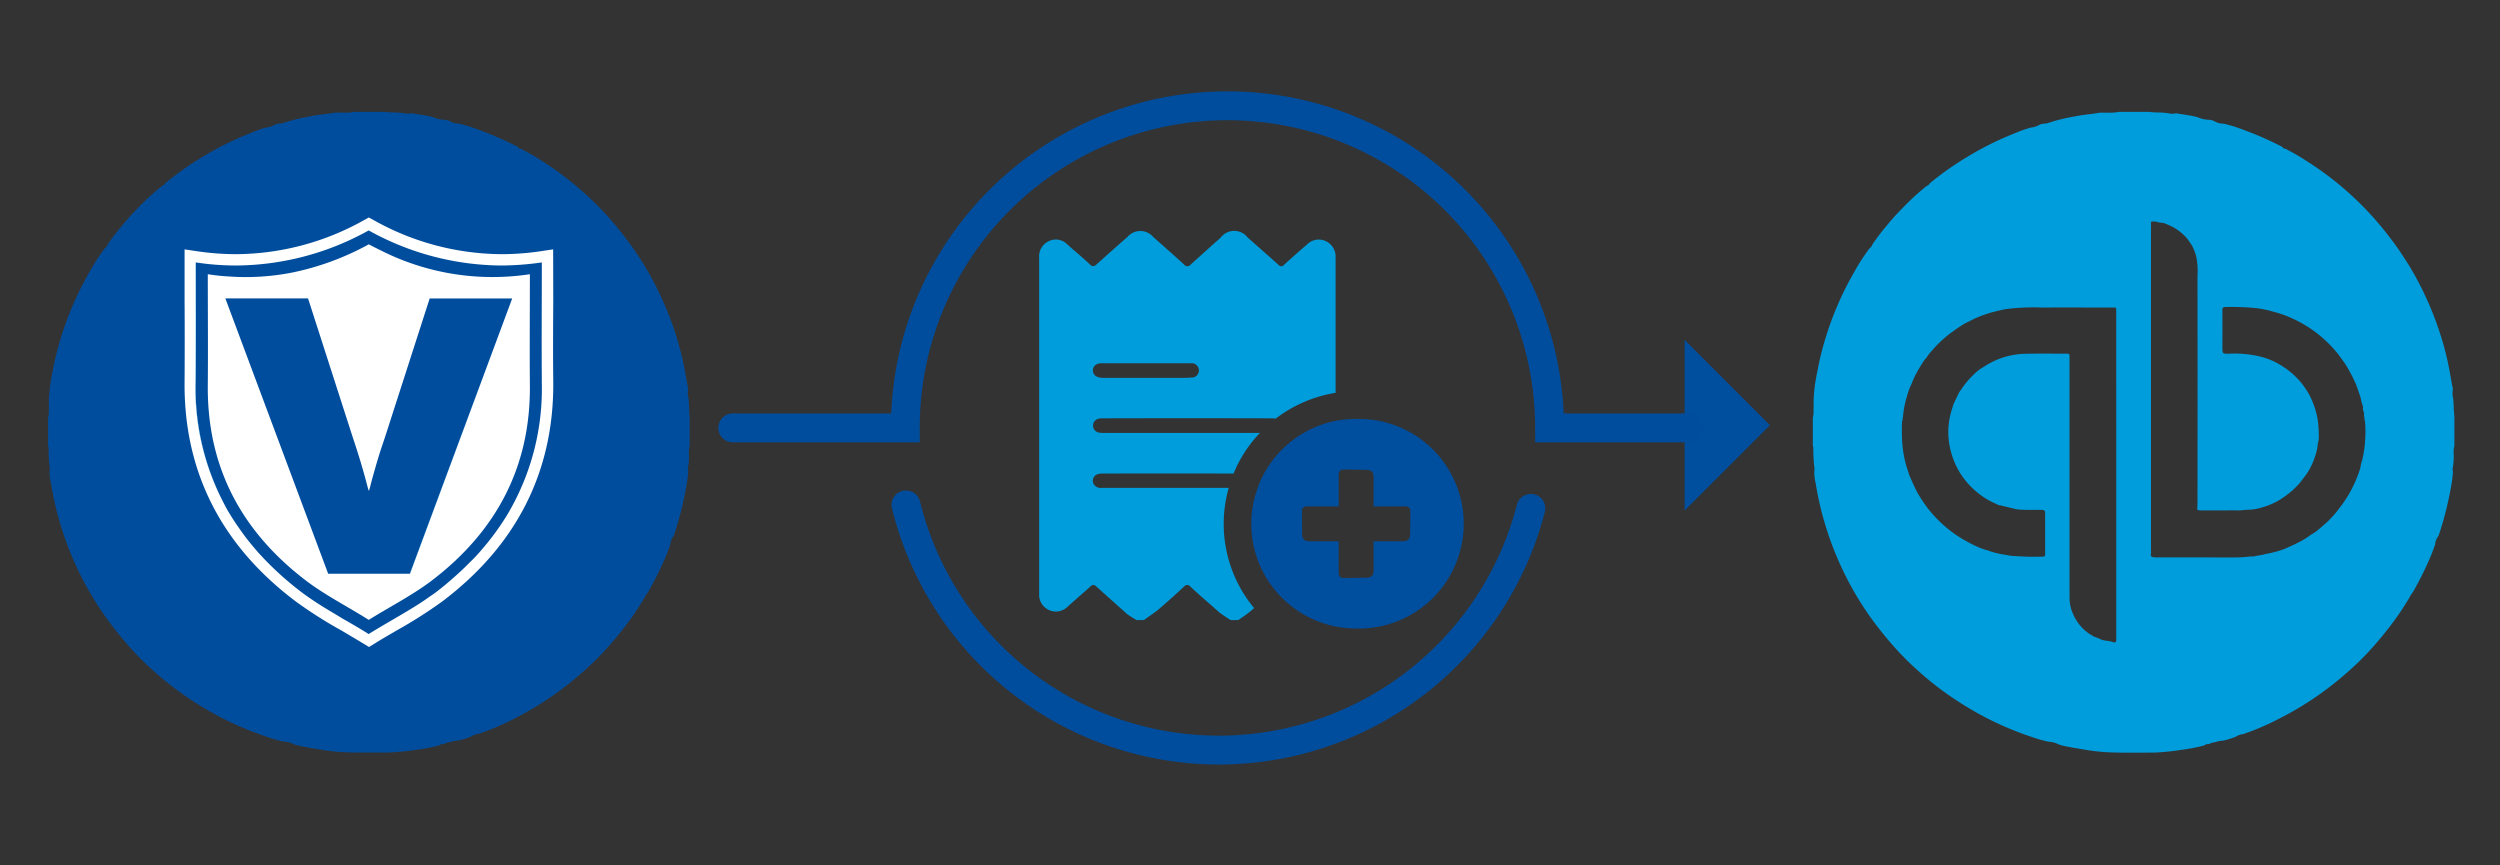
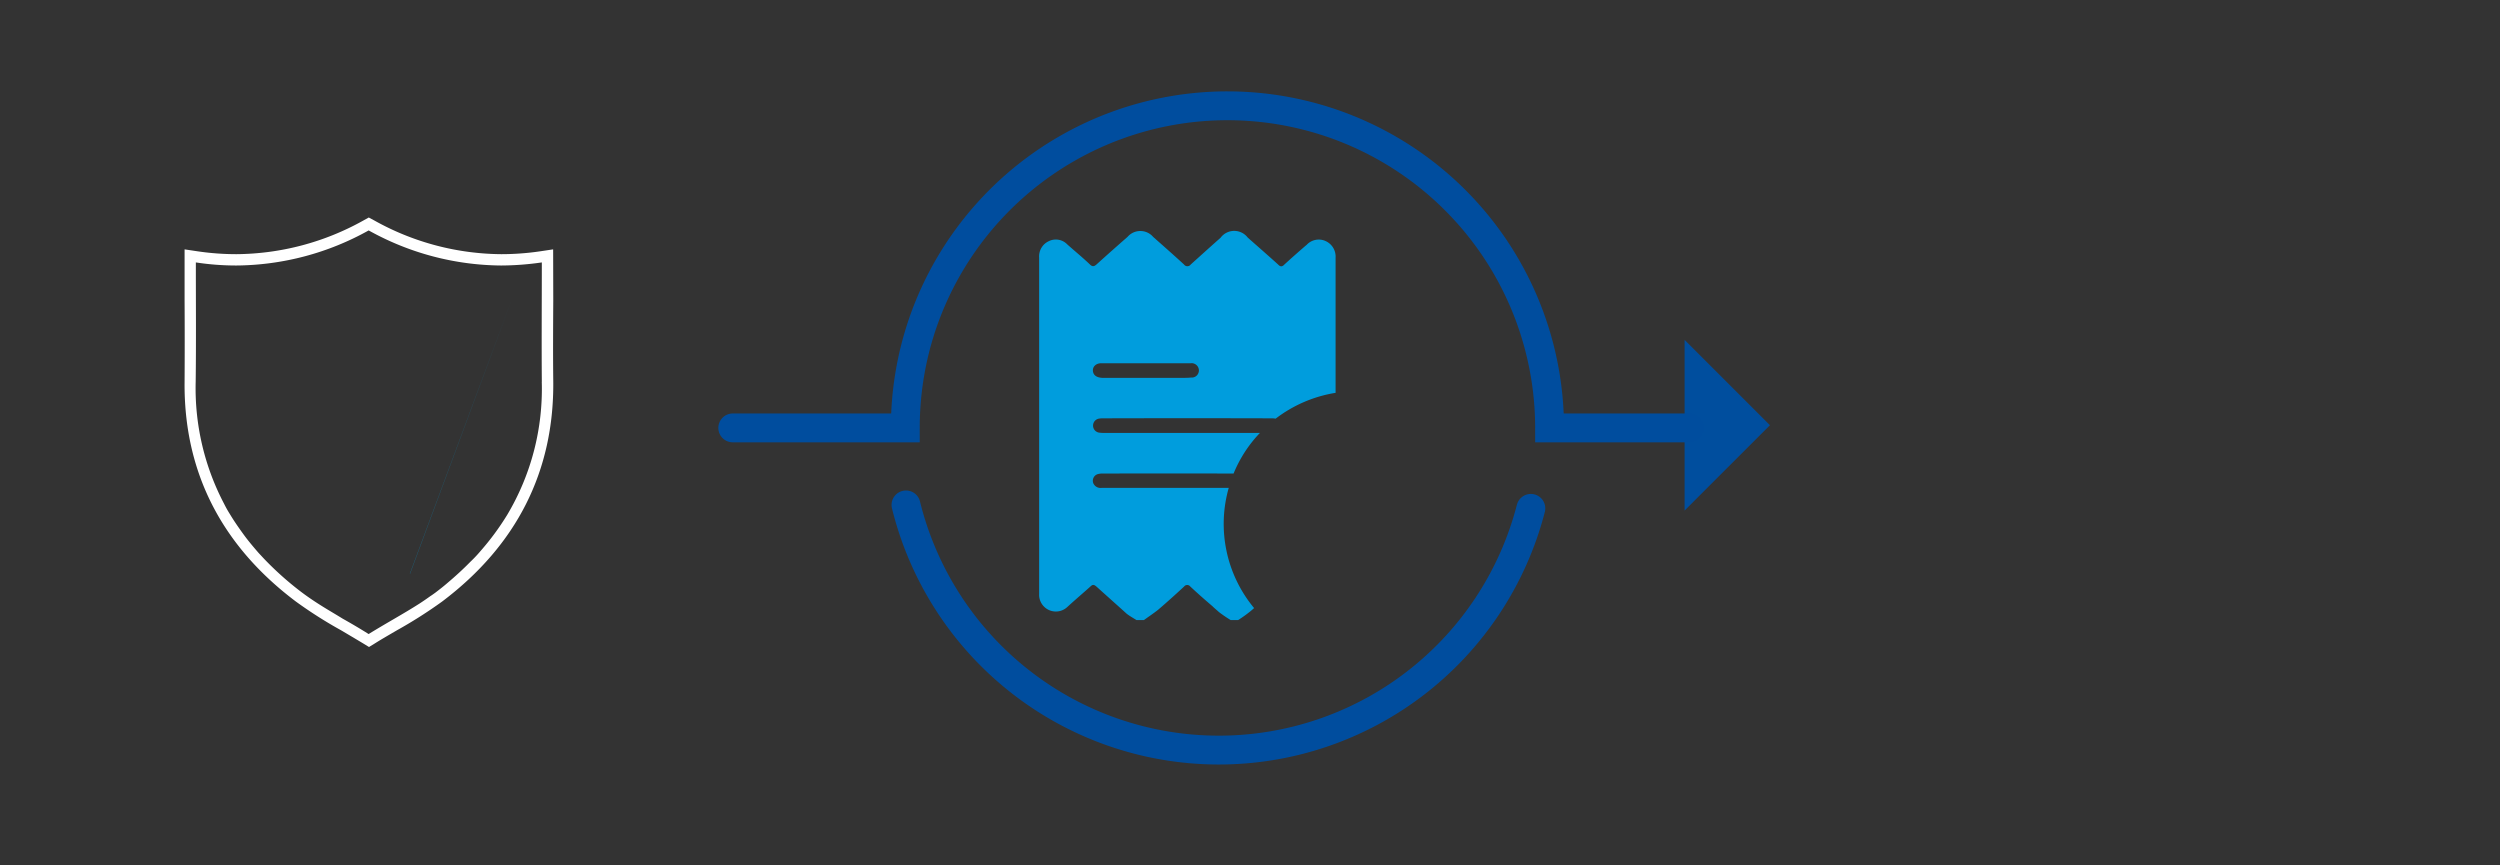
<svg xmlns="http://www.w3.org/2000/svg" width="260" height="90" viewBox="0 0 260 90">
  <rect x="0" y="0" width="260" height="90" fill="#333333" stroke="none" />
  <defs>
    <clipPath id="clip-path">
      <rect id="Rectangle_2816" data-name="Rectangle 2816" width="260" height="90" transform="translate(1015 1643)" fill="none" stroke="#707070" stroke-width="1" opacity="0.38" />
    </clipPath>
  </defs>
  <g id="One-way_e-invoice_creation" data-name="One-way e-invoice creation" transform="translate(-1015 -1643)" clip-path="url(#clip-path)">
    <g id="Group_8850" data-name="Group 8850" transform="translate(1020 1654)">
-       <path id="Path_17965" data-name="Path 17965" d="M175.3,132.024a9.162,9.162,0,0,0-.071-1.24,1.909,1.909,0,0,1-.027-.824.751.751,0,0,0-.019-.245c-.172-.833-.291-1.674-.471-2.507a31.124,31.124,0,0,0-1.041-3.73,33.811,33.811,0,0,0-2.191-5.007c-.453-.851-.951-1.666-1.485-2.471-.534-.833-1.123-1.62-1.738-2.4a32.794,32.794,0,0,0-8.175-7.389,23.566,23.566,0,0,0-2.255-1.313.48.48,0,0,1-.335-.171.551.551,0,0,0-.209-.137,33.329,33.329,0,0,0-3.647-1.6,16.064,16.064,0,0,0-2.245-.716,1.93,1.93,0,0,1-1.024-.28,1.45,1.45,0,0,0-.48-.127,3.084,3.084,0,0,1-1.213-.262c-.743-.209-1.5-.282-2.255-.417a1.444,1.444,0,0,1-.515.046,8.1,8.1,0,0,0-1.394-.127,7.633,7.633,0,0,1-.9-.064H140.5a5.251,5.251,0,0,1-1.186.083h-.688a1.18,1.18,0,0,0-.172.008c-.86.154-1.728.2-2.59.389a19.417,19.417,0,0,0-2.162.49c-.118.027-.236.09-.363.117a.183.183,0,0,0-.073.019,1.892,1.892,0,0,1-.679.127,1.7,1.7,0,0,0-.407.127,2.04,2.04,0,0,1-.86.272,11.79,11.79,0,0,0-1.566.552,32.364,32.364,0,0,0-5.08,2.517,31.643,31.643,0,0,0-3.847,2.716.646.646,0,0,1-.345.289,25.218,25.218,0,0,0-2.409,2.2,26.562,26.562,0,0,0-1.838,2.037,19.948,19.948,0,0,0-1.4,1.857.77.77,0,0,1-.3.4,20.792,20.792,0,0,0-1.549,2.39,33.13,33.13,0,0,0-3.113,7.242,30.6,30.6,0,0,0-.77,3.223,17.182,17.182,0,0,0-.38,2.96c0,.336.019.671-.008,1.005a2.344,2.344,0,0,1-.073.789v2.941a.417.417,0,0,1,.054.209,16.027,16.027,0,0,0,.127,2.181,1.349,1.349,0,0,1-.027.272,4.569,4.569,0,0,0,.145,1.213,32.252,32.252,0,0,0,.8,3.649,33.38,33.38,0,0,0,2.7,6.735,32.836,32.836,0,0,0,1.865,3.078c.688,1,1.421,1.938,2.2,2.862a31.333,31.333,0,0,0,3.3,3.368,32,32,0,0,0,3.811,2.906,33.774,33.774,0,0,0,3.558,2.046,32.918,32.918,0,0,0,4.1,1.693,16.548,16.548,0,0,0,1.857.544,2.471,2.471,0,0,1,1.1.289c.118.037.245.073.372.11.851.2,1.72.316,2.59.47a19.909,19.909,0,0,0,2.951.253c1.24.037,2.49.01,3.738.01h.226a24.732,24.732,0,0,0,2.943-.3,18.969,18.969,0,0,0,2.255-.434c.135-.054.235-.182.4-.145a.277.277,0,0,0,.083-.008c.171-.029.316-.155.5-.164a1.329,1.329,0,0,0,.264-.054,2.351,2.351,0,0,1,.752-.135,9.577,9.577,0,0,0,1.3-.4,1.963,1.963,0,0,1,.806-.291A25.634,25.634,0,0,0,157,164.219a33.13,33.13,0,0,0,5.576-3.514,36.167,36.167,0,0,0,3.007-2.625,32.353,32.353,0,0,0,2.515-2.816,29.54,29.54,0,0,0,2.617-3.749.668.668,0,0,1,.127-.235,5.108,5.108,0,0,0,.309-.461c.507-.916.987-1.838,1.412-2.789a19.946,19.946,0,0,0,.8-2,1.5,1.5,0,0,1,.3-.816,1.542,1.542,0,0,0,.118-.27,33.388,33.388,0,0,0,1.132-4.355,16.666,16.666,0,0,0,.307-2.11c-.008-.127-.073-.253-.027-.38a6.866,6.866,0,0,0,.1-1.485,2.509,2.509,0,0,1,.073-.824V132.73c-.037-.235-.027-.471-.056-.706m-35.109,24a.215.215,0,0,1-.307.182c-.362-.155-.76-.127-1.132-.245-.28-.091-.534-.245-.824-.318-.063-.035-.135-.073-.208-.117a1.111,1.111,0,0,0-.28-.164,4.768,4.768,0,0,1-1.765-2.154,4.2,4.2,0,0,1-.345-1.667V126.556c0-.363,0-.363-.372-.363-1.385,0-2.769-.027-4.146.01a7.983,7.983,0,0,0-4.337,1.321c-.081.054-.172.1-.264.154a5.309,5.309,0,0,0-.887.725,8.466,8.466,0,0,0-1.286,1.558,1.8,1.8,0,0,0-.28.444c-.162.343-.334.7-.5,1.049-.081.318-.208.625-.28.951a7.569,7.569,0,0,0-.1,3.458,8.117,8.117,0,0,0,1.394,3.215,8.351,8.351,0,0,0,3.46,2.752.943.943,0,0,0,.47.145c.517.144,1.042.253,1.558.389v-.008c.091.046.2.008.291.046.779.054,1.558.027,2.335.036.345,0,.409.064.409.407v4.129c0,.291-.037.326-.318.326-.615.008-1.223.027-1.83-.008-.47-.027-.941-.037-1.412-.083-.243-.027-.5-.1-.75-.127a9.062,9.062,0,0,1-1.757-.461,1.129,1.129,0,0,0-.181-.046c-.253-.073-.49-.181-.733-.272a15.864,15.864,0,0,1-2.291-1.267,13.193,13.193,0,0,1-2.961-2.8c-.353-.461-.661-.951-.968-1.439-.345-.615-.606-1.259-.9-1.892-.054-.164-.108-.334-.162-.5a10.593,10.593,0,0,1-.38-1.375c-.083-.409-.145-.816-.191-1.232a19.234,19.234,0,0,1-.046-2.59.745.745,0,0,0,.064-.362.277.277,0,0,1,.035-.091,9.224,9.224,0,0,1,.4-2.091,6.8,6.8,0,0,1,.507-1.377c.081-.226.181-.453.28-.669a15.379,15.379,0,0,1,1.051-1.784c.245-.226.38-.544.615-.779.127-.145.253-.289.38-.444a12.892,12.892,0,0,1,1.286-1.221c.11-.091.226-.181.336-.28.272-.172.515-.372.779-.552s.515-.335.779-.5c.37-.181.742-.372,1.113-.552a14.437,14.437,0,0,1,1.612-.588c.534-.137,1.078-.28,1.628-.372a23.153,23.153,0,0,1,3.713-.154c2.453-.008,4.906,0,7.369,0,.326,0,.326-.008.326.335Zm25.875-20.7a11.286,11.286,0,0,1-.307,1.973,3.7,3.7,0,0,0-.181.77,13.4,13.4,0,0,1-1.286,2.9c-.209.343-.444.669-.662.995a5.735,5.735,0,0,0-.389.507,12.022,12.022,0,0,1-1.223,1.331c-.253.2-.47.426-.723.617a5.145,5.145,0,0,1-.563.434c-.316.162-.588.4-.887.579a11.724,11.724,0,0,1-1.159.615c-.181.091-.372.172-.561.253a6.533,6.533,0,0,1-1.051.409,12.8,12.8,0,0,1-1.439.334.2.2,0,0,0-.073.036c-.3.056-.6.11-.9.154-.182.091-.38.029-.571.056a14.5,14.5,0,0,1-1.765.1c-2.635-.01-5.269,0-7.9-.01a2.108,2.108,0,0,1-.416-.027c-.154-.027-.226-.09-.226-.245,0-.008.008-.027.008-.035s-.008-.008-.008-.019a.852.852,0,0,0,.019-.3V112.884a.887.887,0,0,0-.019-.307c.035-.154.154-.127.262-.135s.236.027.353.027c.3.144.644.063.943.216.1.046.216.083.326.137a5.235,5.235,0,0,1,1.892,1.394c.189.272.4.544.561.833a5.989,5.989,0,0,1,.372.97,7.605,7.605,0,0,1,.144,2.118q.015,11.7,0,23.431c0,.189,0,.38-.017.579-.027.3.008.334.316.343.77.01,1.549,0,2.328,0,.524,0,1.041-.008,1.556,0,.345.01.689-.054,1.024-.062a5.605,5.605,0,0,0,1.593-.272,7.218,7.218,0,0,0,1.9-.86,9.054,9.054,0,0,0,1.946-1.666c.189-.237.372-.49.552-.725a5.6,5.6,0,0,0,.652-1.086,5.289,5.289,0,0,0,.334-.833,5.352,5.352,0,0,0,.326-1.34.747.747,0,0,1,.008-.137,2.05,2.05,0,0,0,.1-.525,12.252,12.252,0,0,0-.127-2,8.74,8.74,0,0,0-.625-2.029,7.434,7.434,0,0,0-.769-1.329c-.1-.127-.181-.272-.291-.39a8.605,8.605,0,0,0-1.6-1.493c-.091-.064-.181-.118-.28-.181-.037-.054-.118-.064-.164-.11a7.63,7.63,0,0,0-2.01-.905,11.5,11.5,0,0,0-3.458-.353c-.7.01-.7.01-.7-.7,0-1.269.01-2.544-.008-3.811,0-.264.073-.345.345-.345a26.3,26.3,0,0,1,3.186.118,10.757,10.757,0,0,1,1.711.353,11.478,11.478,0,0,1,2.029.715,12.706,12.706,0,0,1,3.466,2.309A11.944,11.944,0,0,1,163.081,126c.091.108.182.218.272.334.145.208.291.407.444.617.117.162.226.326.335.5a15.584,15.584,0,0,1,.987,1.9c.181.453.326.924.49,1.394a7.13,7.13,0,0,0,.226.878c.081.135-.027.291.044.434a1.282,1.282,0,0,0,.091.291c.035.145-.046.289.027.434a.279.279,0,0,1,.019.127.754.754,0,0,0,.054.318,11.622,11.622,0,0,1,0,2.1" transform="translate(74.89 -100.409)" fill="#009ddd" />
-       <path id="Path_17966" data-name="Path 17966" d="M0,135.791v-2.946a2.441,2.441,0,0,0,.078-.789c.025-.331.005-.666.005-1a18.371,18.371,0,0,1,.375-2.96,32.433,32.433,0,0,1,.775-3.23A33.477,33.477,0,0,1,2.428,121.5a34.339,34.339,0,0,1,1.916-3.872A21.392,21.392,0,0,1,5.9,115.236a.674.674,0,0,0,.294-.4,19.433,19.433,0,0,1,1.411-1.85,27.218,27.218,0,0,1,1.831-2.039,26.1,26.1,0,0,1,2.412-2.2.682.682,0,0,0,.345-.294,33.324,33.324,0,0,1,8.928-5.228,11.882,11.882,0,0,1,1.566-.554,1.994,1.994,0,0,0,.86-.274,1.71,1.71,0,0,1,.405-.125,1.967,1.967,0,0,0,.676-.123.428.428,0,0,1,.079-.024c.125-.025.24-.084.362-.118a21.029,21.029,0,0,1,2.161-.49c.856-.184,1.732-.236,2.593-.389a1.1,1.1,0,0,1,.167-.005h.686a4.83,4.83,0,0,0,1.188-.083h3.113a8.011,8.011,0,0,0,.9.066,7.871,7.871,0,0,1,1.394.122,1.461,1.461,0,0,0,.519-.039c.752.128,1.512.208,2.25.409a2.973,2.973,0,0,0,1.213.269,1.55,1.55,0,0,1,.485.122,1.917,1.917,0,0,0,1.022.28,18.221,18.221,0,0,1,2.242.718,32.05,32.05,0,0,1,3.654,1.6.945.945,0,0,1,.209.135.477.477,0,0,0,.333.177,22.334,22.334,0,0,1,2.255,1.306,31.839,31.839,0,0,1,3.968,2.978,32.537,32.537,0,0,1,4.2,4.413c.615.777,1.2,1.571,1.745,2.4.527.8,1.027,1.625,1.48,2.475a34.345,34.345,0,0,1,2.194,5,32.813,32.813,0,0,1,1.037,3.737c.181.831.3,1.672.47,2.5a.83.83,0,0,1,.019.25,1.872,1.872,0,0,0,.029.821,10.107,10.107,0,0,1,.073,1.238c.027.237.015.476.057.711v3.058a2.626,2.626,0,0,0-.079.819,6.374,6.374,0,0,1-.1,1.488c-.039.127.025.255.034.383a17.3,17.3,0,0,1-.313,2.1,33.113,33.113,0,0,1-1.132,4.355,1.008,1.008,0,0,1-.118.277,1.512,1.512,0,0,0-.3.809,18.9,18.9,0,0,1-.8,2c-.422.953-.907,1.875-1.411,2.787-.09.162-.2.306-.306.46a.709.709,0,0,0-.135.238,29.128,29.128,0,0,1-2.61,3.752,32.56,32.56,0,0,1-2.517,2.809,36.132,36.132,0,0,1-3.007,2.627,33.057,33.057,0,0,1-5.573,3.521,25.431,25.431,0,0,1-3.6,1.522,1.954,1.954,0,0,0-.8.294,9.829,9.829,0,0,1-1.309.4,2.335,2.335,0,0,0-.745.139,1.818,1.818,0,0,1-.267.051c-.182.007-.324.135-.5.164a.237.237,0,0,1-.084.005c-.16-.03-.26.1-.39.15a20.037,20.037,0,0,1-2.255.434,24.644,24.644,0,0,1-2.946.294c-.074.005-.149.005-.223.005-1.248,0-2.5.022-3.745-.007a20.352,20.352,0,0,1-2.948-.26c-.865-.147-1.733-.272-2.59-.47-.127-.03-.25-.068-.372-.108a2.51,2.51,0,0,0-1.1-.291,14.627,14.627,0,0,1-1.86-.544,32.678,32.678,0,0,1-4.1-1.689,33.6,33.6,0,0,1-3.559-2.042,33.2,33.2,0,0,1-3.811-2.909,30.868,30.868,0,0,1-3.294-3.368c-.774-.922-1.514-1.868-2.194-2.86A32.887,32.887,0,0,1,3.8,150.046a33.294,33.294,0,0,1-2.7-6.732,33.753,33.753,0,0,1-.8-3.652,5,5,0,0,1-.145-1.21.956.956,0,0,0,.029-.274A15.631,15.631,0,0,1,.056,136a.394.394,0,0,0-.056-.21" transform="translate(0 -100.409)" fill="#004d9e" />
      <path id="Path_17967" data-name="Path 17967" d="M100.749,115.08l8.874,8.874-8.874,8.876Z" transform="translate(69.449 -90.732)" fill="#004e9e" />
      <path id="Path_17968" data-name="Path 17968" d="M141.658,134.168H127.1a33.508,33.508,0,0,0-64.966-11.531,33.094,33.094,0,0,0-1.064,3.483,33.608,33.608,0,0,0-.973,8.048H42.152" transform="translate(29.056 -100.667)" fill="none" stroke="#004d9e" stroke-linecap="round" stroke-miterlimit="10" stroke-width="3" />
      <path id="Path_17969" data-name="Path 17969" d="M117.8,125.6a33.511,33.511,0,0,1-64.987-.358" transform="translate(36.409 -83.73)" fill="none" stroke="#004d9e" stroke-linecap="round" stroke-miterlimit="10" stroke-width="3" />
-       <path id="Path_17970" data-name="Path 17970" d="M11.658,114.822l10.677,28.634h.017Zm21.235,0L28.23,129.3c-.152.439-.287.862-.405,1.25.135-.389.27-.811.422-1.25l4.663-14.477Zm10.44-2.517a25.766,25.766,0,0,1-15.221-2.331c-.507-.253-1.03-.507-1.537-.777a28.345,28.345,0,0,1-7.822,2.906,23.8,23.8,0,0,1-2.45.372,24.513,24.513,0,0,1-4.46.051h-.017c-.659-.034-1.318-.118-1.993-.22,0,3.953.034,7.737,0,11.538-.084,8.616,3.581,15.322,10.339,20.424,1.943,1.453,4.139,2.568,6.4,3.987,2.281-1.419,4.477-2.534,6.419-3.987,6.757-5.1,10.423-11.825,10.339-20.424-.034-3.784,0-7.568,0-11.538M30.849,143.457h-8.5L11.658,114.822h8.6L24.919,129.3c1.2,3.564,1.6,5.49,1.639,5.49h.051l.051-.2a2.4,2.4,0,0,0,.1-.355c.034-.135.084-.321.135-.524.2-.71.49-1.774.929-3.159.135-.389.27-.811.422-1.25l4.663-14.477h8.582Z" transform="translate(6.778 -94.787)" fill="#fff" />
      <path id="Path_17971" data-name="Path 17971" d="M46.735,110.858l-1.335.2a27.812,27.812,0,0,1-4.054.3,27.421,27.421,0,0,1-13.227-3.514l-.557-.3-.541.3a27.469,27.469,0,0,1-13.227,3.514,27.639,27.639,0,0,1-4.054-.3l-1.335-.2v5.321c.017,2.906.017,5.642,0,8.43-.1,9.325,3.8,17.028,11.572,22.873a45.341,45.341,0,0,0,4.7,2.99c.743.439,1.52.9,2.3,1.368l.608.372.608-.372c.777-.49,1.554-.929,2.3-1.368a47.218,47.218,0,0,0,4.7-2.99c7.754-5.845,11.639-13.548,11.555-22.873-.034-2.787-.017-5.524,0-8.43Zm-1.183,13.768a25.57,25.57,0,0,1-3.6,13.852,27.3,27.3,0,0,1-2.737,3.717,14,14,0,0,1-1.081,1.149c-.743.76-1.537,1.487-2.382,2.2-.405.355-.845.693-1.284,1.03-.169.118-.321.237-.49.338-.372.27-.743.524-1.132.777-1.656,1.064-3.446,2.027-5.3,3.176-.912-.574-1.808-1.1-2.7-1.6-.574-.355-1.149-.693-1.706-1.031-.862-.524-1.689-1.064-2.483-1.656a32.474,32.474,0,0,1-3.683-3.227c-.3-.3-.591-.625-.878-.929-.557-.642-1.1-1.284-1.588-1.96s-.963-1.351-1.385-2.061a11.618,11.618,0,0,1-.608-1.081,25.82,25.82,0,0,1-2.956-12.687c.051-4.071.017-8.143.017-12.417a27.612,27.612,0,0,0,4.206.321,28.64,28.64,0,0,0,13.768-3.649,28.7,28.7,0,0,0,13.785,3.649,30.185,30.185,0,0,0,4.223-.321c0,4.257-.034,8.345,0,12.417" transform="translate(5.792 -95.924)" fill="#fff" />
-       <path id="Path_17972" data-name="Path 17972" d="M9.108,110.307H9.091c0,4.274.017,8.345-.017,12.417a25.645,25.645,0,0,0,2.973,12.687,25.82,25.82,0,0,1-2.956-12.687c.051-4.071.017-8.143.017-12.417" transform="translate(6.253 -94.022)" fill="#009ddd" />
      <path id="Path_17973" data-name="Path 17973" d="M32.916,112.527,22.29,141.161h-.017Z" transform="translate(15.353 -92.492)" fill="#009ddd" />
-       <path id="Path_17974" data-name="Path 17974" d="M84.969,119.948a11.089,11.089,0,0,0-2.129.2,10.918,10.918,0,0,0-7.433,5.473,7.808,7.808,0,0,0-.659,1.487,10.531,10.531,0,0,0-.676,3.733,10.9,10.9,0,0,0,10.9,10.9,10.9,10.9,0,1,0,0-21.792m5.625,11.842c0,.693-.22.878-.878.878H86.794v2.923c0,.659-.169.878-.878.862l-2.145.034c-.659.017-.608-.372-.608-.912v-2.906H80.222c-.642,0-.862-.186-.862-.878l-.017-2.145c-.017-.659.372-.625.9-.608h2.923v-2.923c0-.541-.051-.912.608-.912l2.145.034c.71,0,.878.22.878.862v2.939h2.923c.524-.017.912-.051.9.608Z" transform="translate(51.06 -87.376)" fill="#004e9e" fill-rule="evenodd" />
      <path id="Path_17975" data-name="Path 17975" d="M90.813,109.433a1.711,1.711,0,0,0-1.96.372c-.794.676-1.571,1.368-2.331,2.061-.237.253-.422.253-.659,0-1.03-.929-2.112-1.875-3.159-2.8a1.766,1.766,0,0,0-2.821.017c-1.03.912-2.078,1.858-3.108,2.787a.427.427,0,0,1-.693,0c-1.064-.98-2.145-1.926-3.21-2.872a1.756,1.756,0,0,0-2.669,0c-1.064.929-2.129,1.875-3.176,2.821-.27.253-.456.321-.743.034-.76-.726-1.571-1.385-2.348-2.078a1.646,1.646,0,0,0-1.909-.338,1.732,1.732,0,0,0-1.014,1.689v35a1.741,1.741,0,0,0,2.956,1.335c.777-.71,1.571-1.385,2.365-2.095.237-.237.389-.22.642,0,1.047.946,2.095,1.875,3.142,2.821.321.253.676.439,1.014.659h.777c.49-.355,1-.693,1.47-1.064.946-.811,1.824-1.6,2.72-2.433a.4.4,0,0,1,.625,0c.76.71,1.52,1.385,2.3,2.044.237.237.473.422.693.625a14.058,14.058,0,0,0,1.216.828h.777a13.971,13.971,0,0,0,1.335-.963c.1-.084.22-.186.321-.287a13.7,13.7,0,0,1-2.635-12.5H67.534a.826.826,0,0,1-.878-.456.717.717,0,0,1,.422-.963,1.722,1.722,0,0,1,.591-.068q6.791-.025,13.565,0a13.468,13.468,0,0,1,2.737-4.223H67.736a4.777,4.777,0,0,1-.49-.034.738.738,0,0,1-.034-1.453,2.643,2.643,0,0,1,.524-.034c5.777-.017,11.589-.017,17.383,0a2.474,2.474,0,0,1,.49.034,13.89,13.89,0,0,1,6.234-2.686V111.156a1.767,1.767,0,0,0-1.03-1.723m-13.988,14.19c-.372.034-.693.034-1.03.034h-8.21q-.836-.051-.963-.608c-.118-.507.27-.912.845-.912h9.291a.762.762,0,0,1,.862.642.742.742,0,0,1-.794.845" transform="translate(42.058 -95.359)" fill="#009ddd" />
    </g>
  </g>
</svg>